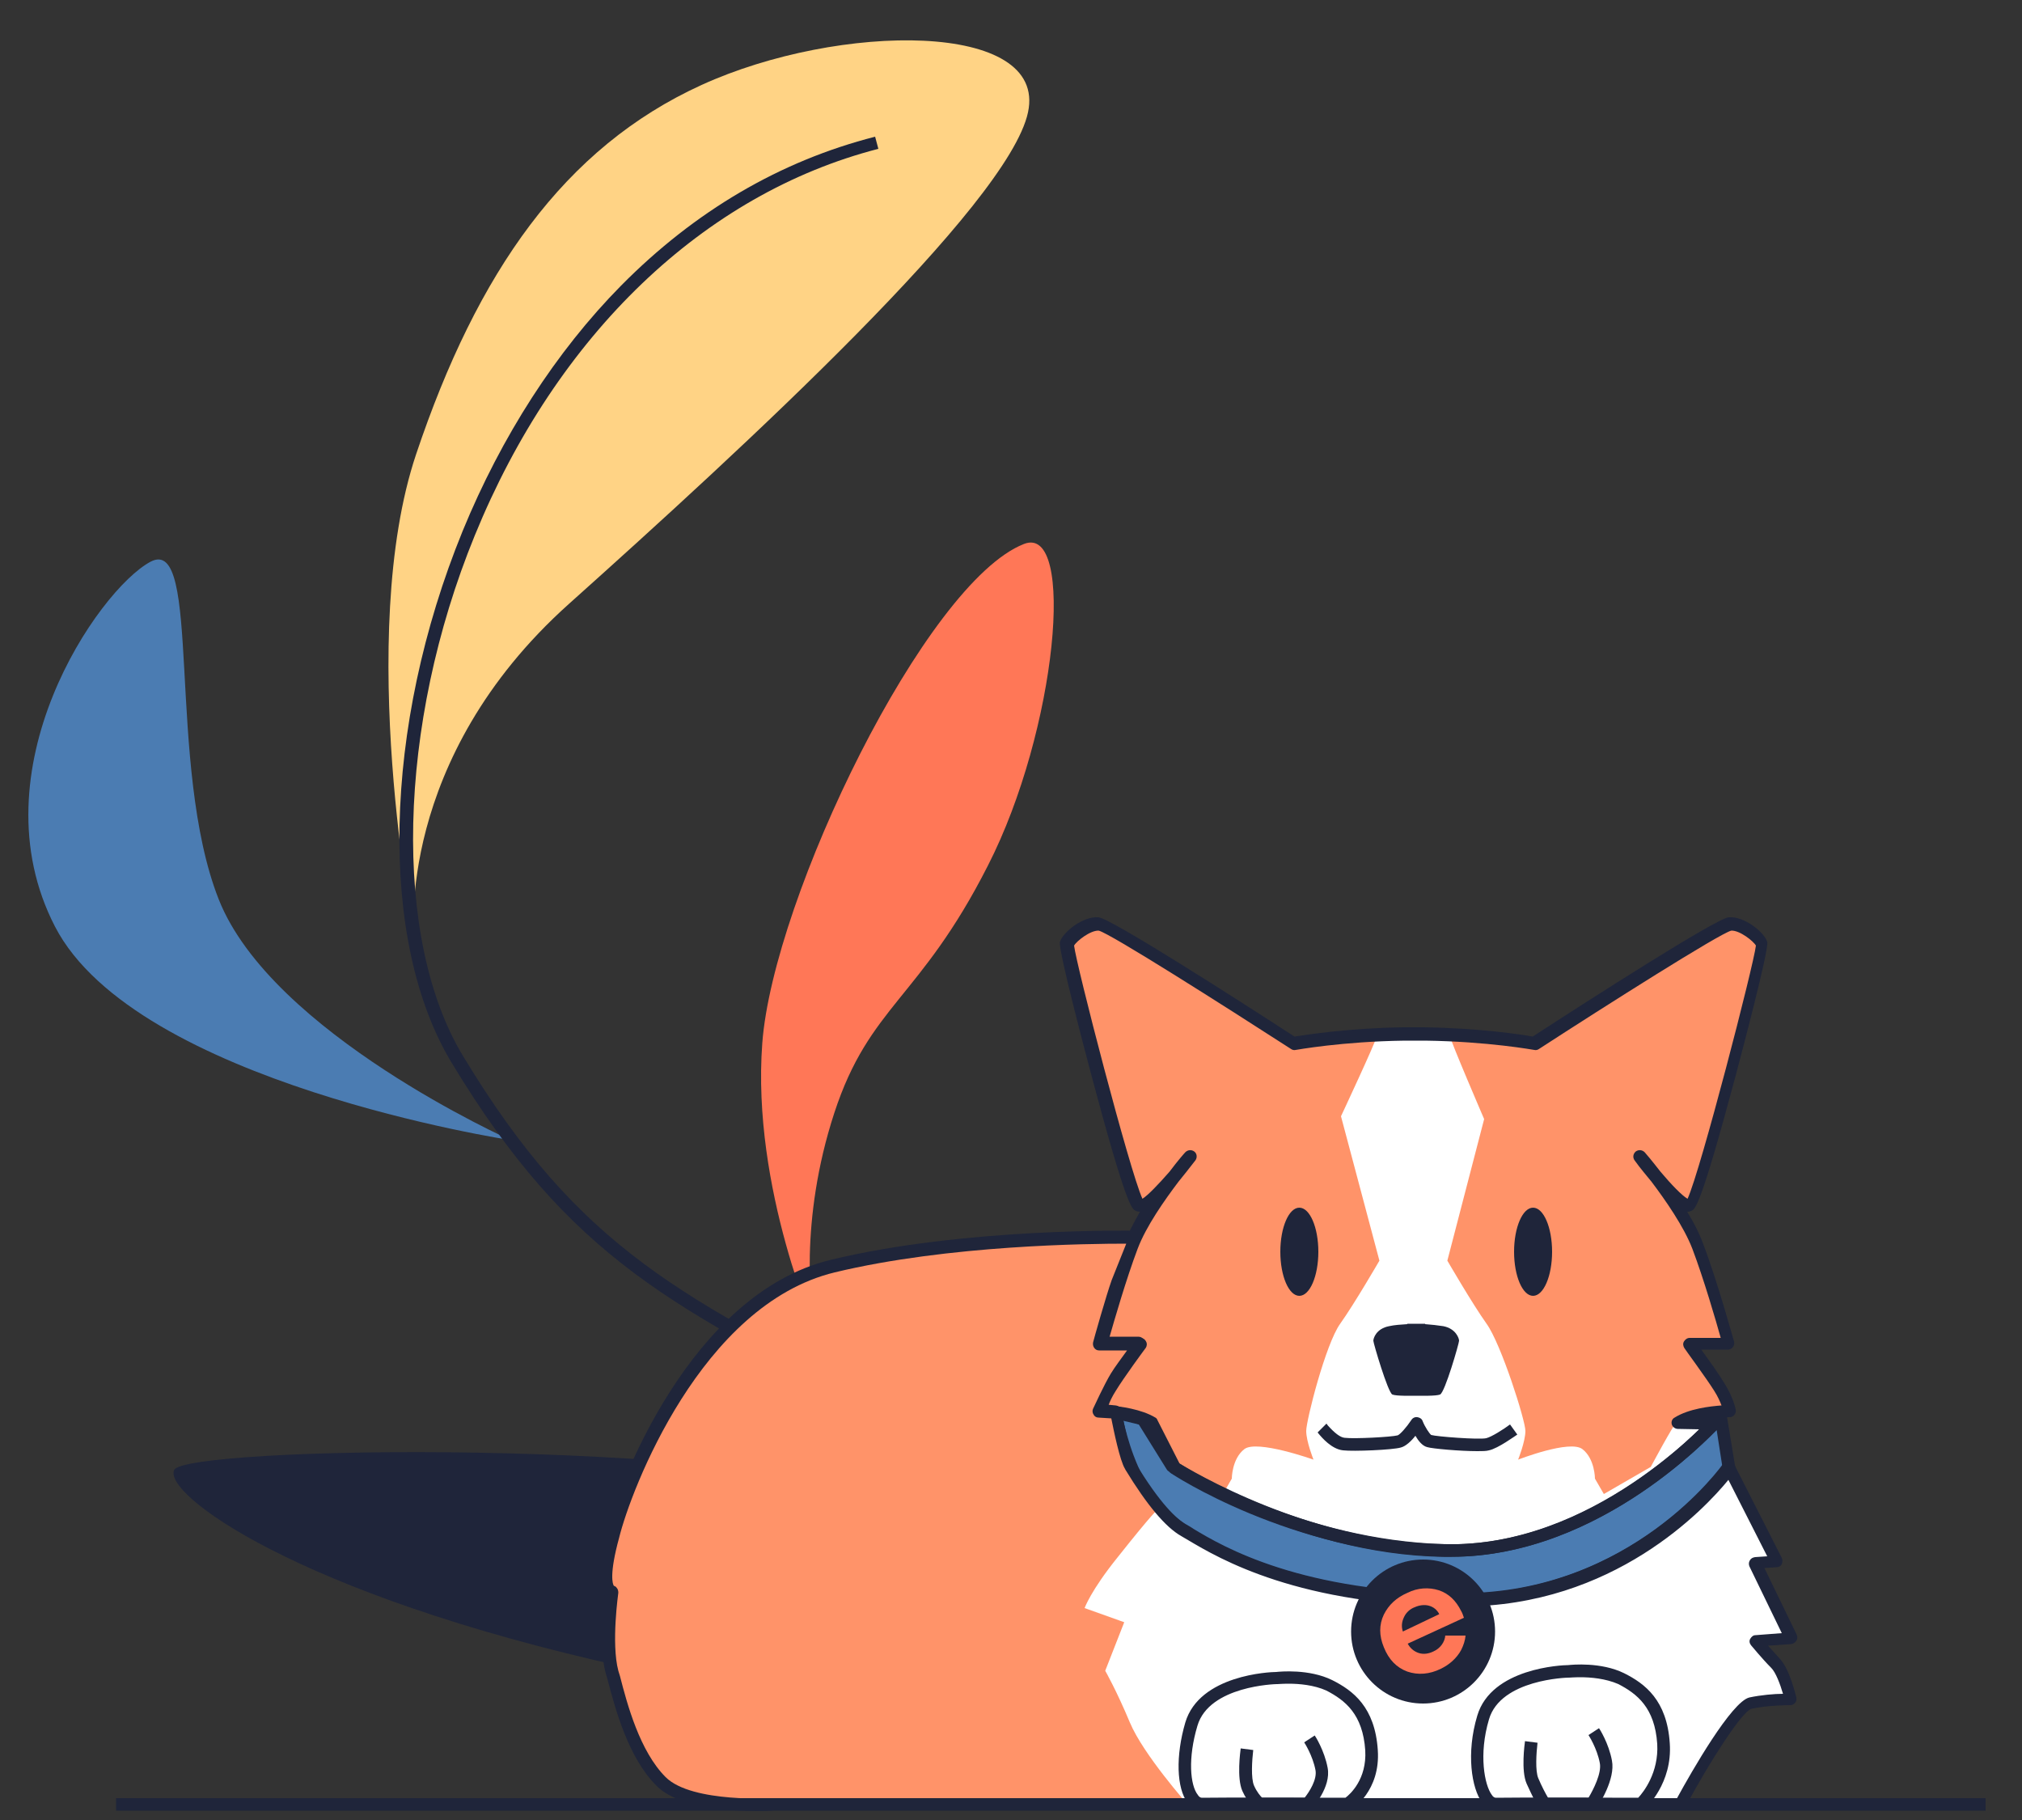
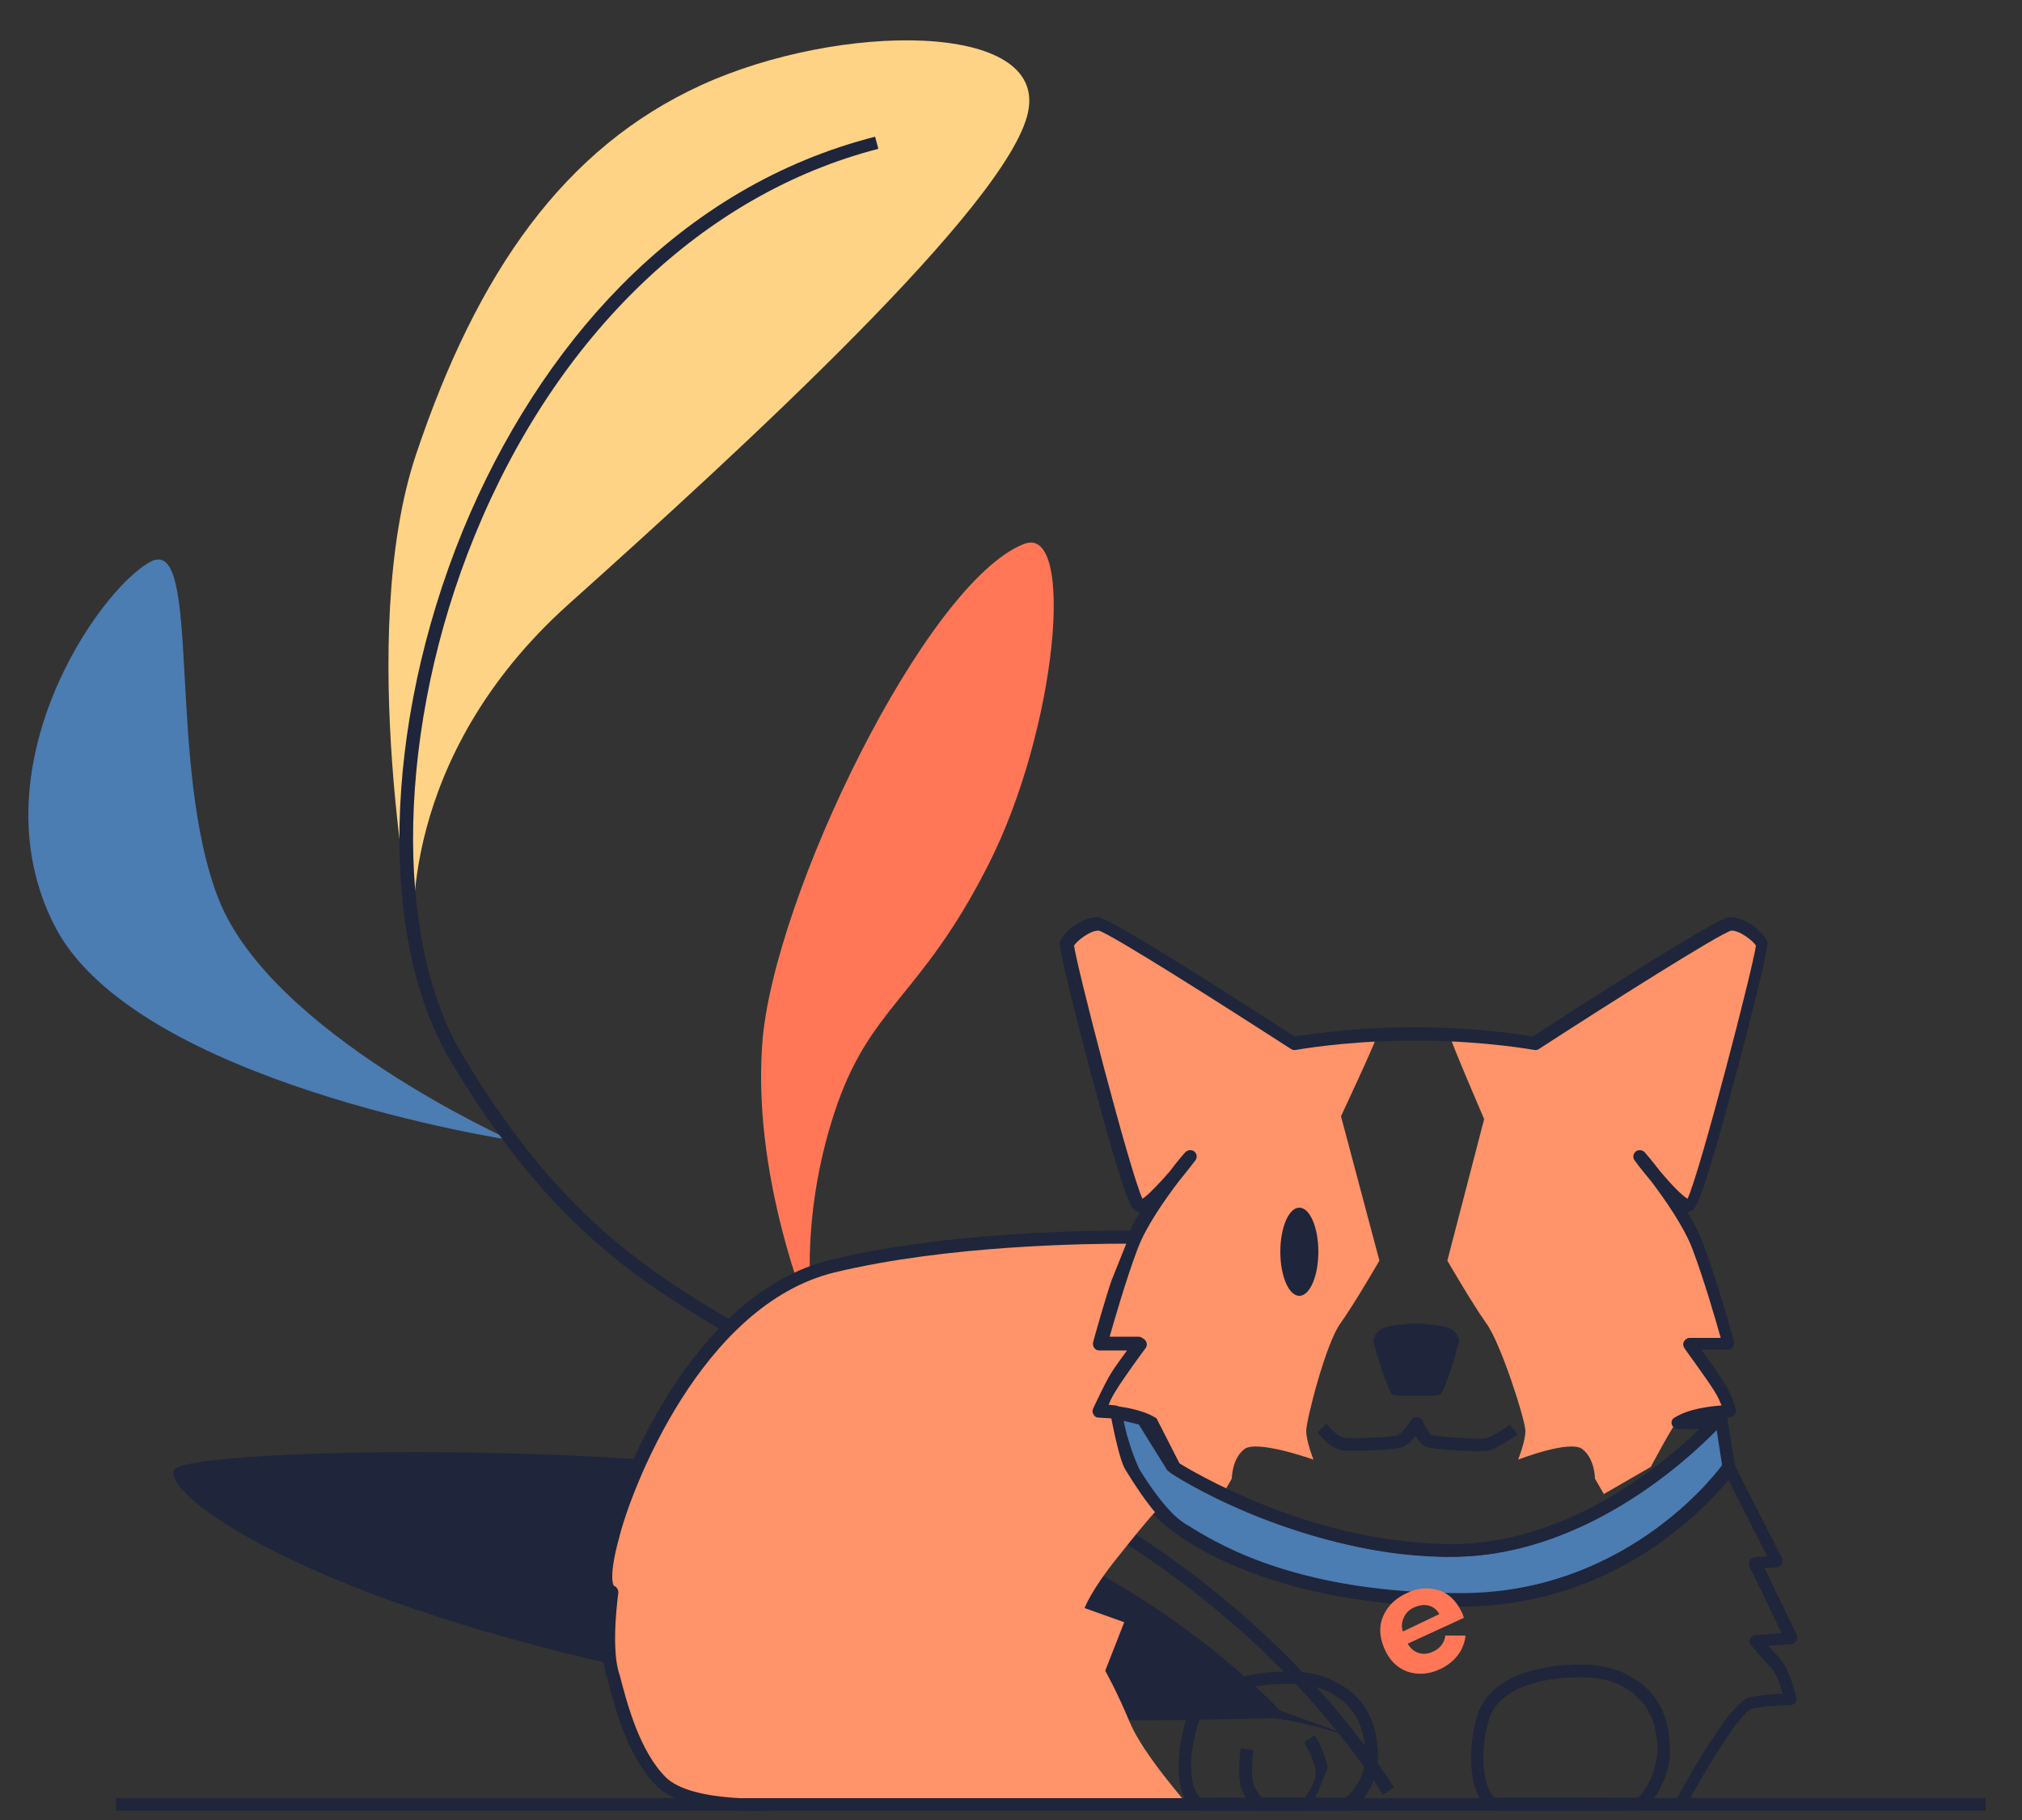
<svg xmlns="http://www.w3.org/2000/svg" version="1.1" id="Calque_1" x="0px" y="0px" viewBox="0 0 500 450" style="enable-background:new 0 0 500 450;" xml:space="preserve">
  <rect x="0" y="0" width="500" height="450" fill="#333333" stroke="none" />
  <style type="text/css">
	.st0{fill:#4B7CB2;}
	.st1{fill:#1F253A;}
	.st2{fill:#FF7757;}
	.st3{fill:#FFD385;}
	.st4{fill:#FFFFFF;}
	.st5{fill:#FF9369;}
</style>
  <g>
    <g id="vegetation_17_">
      <g>
        <path class="st0" d="M126.3,281.9c0,0-59.1-26.4-72.2-59.5s-4-90.4-16.9-83.5s-43.6,51.5-23.6,90.2S126.3,281.9,126.3,281.9" />
      </g>
      <g>
        <path class="st1" d="M336.4,430.1c0,0-14.3-4.6-21.1-5.2c-6.8-0.6-79.8,5.2-161.1-12.8c-81.3-18-114.2-43-111.1-48.7     s133.9-8.3,188,8.2c54.1,16.5,85.3,51.3,85.3,51.3" />
      </g>
      <g>
        <path class="st2" d="M227.1,352.4c0,0-24.1-18.5-25.4-23.4c-1.3-4.8-4.1-27.2,4.6-53.8c8.7-26.6,21.2-28.1,38-61.2     c17.1-33.5,21.8-84.6,8.9-79.5c-24.3,9.5-62,87.4-64.7,123.4s13.6,72.1,13.6,72.1" />
      </g>
    </g>
    <g>
      <g>
        <path class="st3" d="M102.4,231.6c0,0-4.7-43.8,38.3-82.3S249.3,50.6,254.2,27.8c4.9-22.7-46.7-22.3-80.7-6.8     s-55.5,46.3-70.6,91.3S102.4,231.6,102.4,231.6" />
      </g>
    </g>
    <g>
      <path class="st1" d="M342,443.7c-13.7-21-39.5-51-85-74.4c-13-6.7-24.7-12.6-35.1-17.8c-55.6-27.8-81-40.4-110.2-88.7    c-18.2-30.1-17.1-83,2.7-131.5c9.6-23.4,23.1-44.4,39.2-60.7c18.2-18.4,39.3-30.8,62.8-36.8l0.8,3c-43.1,11.1-79.5,45.9-99.8,95.6    c-19.2,46.9-20.4,99.8-2.9,128.7c28.7,47.5,53.8,60,108.9,87.5c10.4,5.2,22.2,11.1,35.2,17.8c46,23.8,72.2,54.2,86.1,75.5    L342,443.7z" />
    </g>
  </g>
  <g>
    <g>
-       <path class="st4" d="M284.3,351.8c-4.7-2.9-12.9-2.9-12.9-2.9s0.5-2.6,2.6-6c2.1-3.3,7.5-10.7,7.5-10.7h-9.7    c0,0,3.9-14.4,7.6-24.1s14.6-22.2,14.6-22.2s-10.2,13.3-12.5,12.3c-2.3-0.9-18.3-63-17.8-64.6c0.5-1.7,4.9-5.2,7.9-5    c3,0.2,48.3,29.6,48.3,29.6s11.3-2.1,27.3-2.4h5c15.9,0.2,27.3,2.4,27.3,2.4s45.3-29.3,48.3-29.6s7.4,3.3,7.9,5    c0.5,1.7-15.5,63.7-17.8,64.6c-2.3,0.9-12.5-12.3-12.5-12.3s10.9,12.5,14.6,22.2c3.7,9.7,7.6,24.1,7.6,24.1h-9.7    c0,0,5.4,7.3,7.5,10.7c2.1,3.3,2.6,6,2.6,6s-8.3,0-12.9,2.9l8.9,0.1c0,0-28.7,32.6-66.7,31.4S290.5,363,290.5,363L284.3,351.8z" />
-     </g>
+       </g>
    <g>
      <path class="st5" d="M340.4,256.3c0,0.9-8.8,19.7-8.8,19.7l9.5,35.7c0,0-6.2,10.7-9.7,15.6c-3.6,5-8.4,23.9-8.4,26.5    s1.8,7.1,1.8,7.1s-14-5-17.1-2.6c-3.1,2.4-3.1,7.3-3.1,7.3l-2.2,3.8l-11.6-6.7c0,0-5.6-10.5-6.5-11.2c-0.9-0.7-12.9-2.6-12.9-2.6    s3.4-7.2,4.9-9.4c1.6-2.2,5.1-7.2,5.1-7.2h-9.9c0,0,6.8-21.7,9-26.3s9.7-15.1,9.7-15.1l-8.3,7.4c0,0-10-28-12.8-41.1    s-7.6-23.2-3-26.4c4.6-3.2,7.6-1.7,12.7,1.7c5,3.4,41,25.8,41,25.8s12.3-1.3,15.8-1.4C339.1,256.6,340.4,256.3,340.4,256.3z" />
    </g>
    <g>
      <path class="st5" d="M358.6,256.3c0,0.9,8.4,20.4,8.4,20.4l-9.1,35c0,0,6.2,10.7,9.7,15.6c3.6,5,9.6,23.9,9.6,26.5    s-1.8,7.1-1.8,7.1s12.8-5,15.9-2.6c3.1,2.4,3.1,7.3,3.1,7.3l2.2,3.8l11.6-6.7c0,0,5.6-10.5,6.5-11.2c0.9-0.7,12.9-2.6,12.9-2.6    s-3.4-7.2-4.9-9.4c-1.6-2.2-5.1-7.2-5.1-7.2h9.9c0,0-6.8-21.7-9-26.3s-9.7-15.1-9.7-15.1l8.3,7.4c0,0,10-28,12.8-41.1    s7.6-23.2,3-26.4c-4.6-3.2-7.6-1.7-12.7,1.7s-41,25.8-41,25.8s-12.3-1.3-15.8-1.4C359.9,256.6,358.6,256.3,358.6,256.3z" />
    </g>
    <g>
-       <ellipse class="st1" cx="379.1" cy="309.5" rx="4.7" ry="10.9" />
-     </g>
+       </g>
    <g>
      <ellipse class="st1" cx="321.3" cy="309.5" rx="4.7" ry="10.9" />
    </g>
    <g>
      <path class="st1" d="M356.9,327.9c-1.3-0.2-3-0.4-4.5-0.5l0-0.1c0,0-0.9,0-2.2,0c-1.3,0-2.2,0-2.2,0l0,0.1    c-1.6,0.1-3.2,0.2-4.5,0.5c-3.2,0.6-3.9,3-3.9,3.6s3.6,12.8,4.7,13.3c1,0.4,4.6,0.3,5.9,0.3c1.2,0,4.9,0.1,5.9-0.3    c1.2-0.5,4.7-12.7,4.7-13.3S360,328.5,356.9,327.9z" />
    </g>
    <g>
      <path class="st1" d="M365.3,358.8c-4.2,0-11.1-0.6-12.4-1c-1.2-0.3-2.2-1.6-2.9-2.8c-1,1.3-2.4,2.6-3.6,2.9    c-2,0.6-11.7,1-14.3,0.7c-2.8-0.3-5.2-3.1-6.1-4.2c-0.1-0.1-0.1-0.2-0.2-0.2l2.2-2.2c0.1,0.1,0.2,0.2,0.3,0.4    c1.7,1.9,3.1,3,4.2,3.1c2.4,0.3,11.6-0.2,13.1-0.6c0.6-0.2,2.2-2,3.4-3.8c0.3-0.5,0.9-0.8,1.5-0.7c0.6,0.1,1.1,0.4,1.3,1    c0.6,1.5,1.7,3.1,2.1,3.4c1.3,0.4,11.8,1.2,13.6,0.8c1.3-0.3,4.3-2.2,5.9-3.4l1.8,2.5c-0.5,0.3-4.7,3.4-7,3.9    C367.5,358.8,366.5,358.8,365.3,358.8z" />
    </g>
    <g>
      <path class="st0" d="M289.7,362.5c0,0,33.5,21.8,70.7,20.8s65-33.1,65-33.1l2.1,12.8c0,0-22.9,32.3-66.1,32.7    s-69.7-15.1-76.7-24.3s-8.8-22.1-8.8-22.1l6.6,1.6L289.7,362.5z" />
      <path class="st1" d="M360,397.2c-42.3,0-69-14.8-76.6-24.9c-7.1-9.4-9.1-22.3-9.1-22.8c-0.1-0.5,0.1-1,0.5-1.4    c0.4-0.3,0.9-0.5,1.4-0.4l6.6,1.6c0.4,0.1,0.7,0.3,1,0.7l7.1,11.4c3.3,2,33.6,20.4,67.2,20.4c0.8,0,1.5,0,2.3,0    c36.1-0.9,63.6-32.3,63.9-32.6c0.4-0.5,1-0.6,1.6-0.5c0.6,0.2,1,0.7,1.1,1.3l2.1,12.8c0.1,0.4,0,0.8-0.3,1.1    c-0.2,0.3-23.8,33-67.4,33.3C360.9,397.2,360.4,397.2,360,397.2z M277.8,351.3c0.9,4.1,3.2,12.6,8.1,19.1    c7,9.2,33.3,23.7,74.2,23.7c0.4,0,0.8,0,1.3,0c39-0.3,61.4-27.5,64.5-31.5l-1.4-9c-7.4,7.5-32.4,30.5-63.9,31.3    c-37.3,1-71.2-20.9-71.6-21.1c-0.2-0.1-0.4-0.3-0.5-0.5l-6.9-11.1L277.8,351.3z" />
    </g>
    <g>
      <path class="st1" d="M359,384.9c-0.6,0-1.3,0-2,0c-38-1.1-67.1-20.4-67.4-20.6c-0.2-0.1-0.4-0.3-0.5-0.5l-6-10.9    c-4.3-2.4-11.7-2.5-11.7-2.5c-0.5,0-0.9-0.2-1.2-0.6s-0.4-0.8-0.3-1.3c0-0.1,0.6-3,2.8-6.5c1.3-2.1,4-5.8,5.7-8.3h-6.6    c-0.5,0-0.9-0.2-1.2-0.6c-0.3-0.4-0.4-0.9-0.3-1.4c0-0.1,4-14.6,7.7-24.3c1-2.5,2.4-5.2,3.9-7.8c-0.5,0-0.8-0.1-1-0.2    c-1-0.4-2.3-0.9-10.9-33.1c-1.4-5.3-8.4-31.6-7.9-33.4c0.7-2.4,5.7-6.4,9.5-6.1c3,0.2,34.5,20.4,48.5,29.5    c2.6-0.4,13.1-2.1,26.9-2.3l5.1,0c13.8,0.2,24.3,1.8,26.9,2.3c14-9.1,45.5-29.3,48.5-29.5c3.8-0.3,8.8,3.7,9.5,6.1    c0.5,1.8-6.5,28.1-7.9,33.4c-8.6,32.1-9.9,32.7-10.9,33.1c-0.2,0.1-0.5,0.2-1,0.2c1.6,2.6,3,5.3,3.9,7.8    c3.7,9.7,7.6,24.1,7.7,24.3c0.1,0.5,0,1-0.3,1.4c-0.3,0.4-0.8,0.6-1.2,0.6h-6.6c1.8,2.5,4.4,6.1,5.7,8.3c2.2,3.5,2.8,6.4,2.8,6.5    c0.1,0.5,0,0.9-0.3,1.3s-0.7,0.6-1.2,0.6c0,0-1.3,0-3.1,0.2c0.2,0.2,0.4,0.4,0.5,0.7c0.2,0.6,0.1,1.2-0.3,1.7    C424.7,353.3,396.3,384.9,359,384.9z M291.7,361.9c3.2,2,30.4,18.8,65.4,19.9c30.6,0.9,55.4-20.8,63.1-28.4l-5.3-0.1    c-0.7,0-1.3-0.5-1.5-1.1c-0.2-0.7,0.1-1.4,0.7-1.7c3.5-2.2,8.8-2.8,11.6-3c-0.4-1-0.9-2.2-1.8-3.6c-2-3.2-7.4-10.5-7.4-10.6    c-0.3-0.5-0.4-1.1-0.1-1.6c0.3-0.5,0.8-0.9,1.4-0.9h7.7c-1.2-4.3-4.2-14.6-7-22c-2.1-5.5-6.7-12.1-10.1-16.6    c-1.2-1.5-2.7-3.2-4.2-5.3c-0.5-0.7-0.4-1.6,0.3-2.2c0.7-0.5,1.6-0.4,2.2,0.2c0.2,0.2,1.8,2.1,3.9,4.8c2.7,3.2,5.3,5.9,6.7,6.7    c3.2-6.9,16.4-58,16.9-62.6c-0.6-1.1-4-3.8-6.1-3.7c-3,0.8-30.8,18.4-47.6,29.3c-0.3,0.2-0.7,0.3-1.1,0.2c-0.1,0-11.4-2.1-27-2.3    l-5,0c-15.6,0.2-26.9,2.3-27,2.3c-0.4,0.1-0.8,0-1.1-0.2c-16.9-10.9-44.6-28.5-47.6-29.3c-2.1-0.1-5.5,2.6-6.1,3.7    c0.5,4.6,13.7,55.6,16.9,62.6c1.3-0.8,4-3.6,6.7-6.7c2.1-2.8,3.7-4.6,3.9-4.8c0.6-0.6,1.5-0.7,2.2-0.2c0.7,0.5,0.8,1.5,0.3,2.2    c-1.6,2.1-3,3.8-4.2,5.3c-3.4,4.5-8,11-10.1,16.6c-2.8,7.4-5.8,17.8-7,22h7.7c0.6,0,1.1,0.3,1.4,0.9c0.3,0.5,0.2,1.2-0.1,1.6    c-0.1,0.1-5.4,7.3-7.4,10.6c-0.9,1.4-1.5,2.7-1.8,3.6c2.9,0.2,8.1,0.9,11.6,3c0.2,0.1,0.4,0.3,0.5,0.6L291.7,361.9z M265.2,233.7    L265.2,233.7L265.2,233.7z" />
    </g>
    <g>
-       <path class="st4" d="M280.5,306c0,0-41.7-0.9-74.8,7.1c-33.1,8-51.1,53-54.4,66.7c-3.3,13.7,0,13.7,0,13.7s-1.9,12.8,0,19.9    c1.9,7.1,5.6,20.6,9.9,24.9c8.5,8.5,31.2,7.8,31.2,7.8h223c0,0,13.1-24,17.4-25s9.9-0.9,9.9-0.9s-1.6-6.8-3.8-9s-4.9-5.5-4.9-5.5    l8.8-0.6l-9-18.6l5.4-0.3L427.4,363c0,0-22.6,32.7-66.1,32.7s-63.7-13.9-69.4-17c-5.7-3.2-11.2-13.9-12.6-16.3    c-1.4-2.4-3.5-13.1-3.5-13.1l-4.4-0.3c0,0,2.7-6,4.3-8.5c1.6-2.5,5.8-8.1,5.8-8.1h-9.9c0,0,3.2-11.7,4.6-15.2S280.5,306,280.5,306    z" />
-     </g>
+       </g>
    <g>
      <path class="st5" d="M286.2,373.3c0,0-1,0.6-9.8,11.7c-6.7,8.3-8.2,12.6-8.2,12.6l9.8,3.5l-4.7,12c0,0,2.8,4.9,6.1,12.8    c3.3,7.9,14.4,20.4,14.4,20.4H189.6c0,0-21.3-0.7-26.9-6.4s-11.5-20.8-12.3-27.3c-0.8-6.5,0.9-18.9,0.9-18.9s-1.6-6.5,2.9-22.9    s20.3-39.7,40.5-52.3s67.2-11.7,72.9-11.7c5.7,0,12.9-0.6,12.9-0.6l-9,26.6l9.9-0.4c0,0-5.3,7.2-6.8,9.6s-3.3,7-3.3,7l4.3,0.7    c0,0,2.7,12.6,6.4,17.9C285.8,372.7,286.2,373.3,286.2,373.3z" />
    </g>
    <g>
      <path class="st1" d="M187.3,447.8c-6.9,0-19.6-0.8-25-6.3c-7-7-10.2-19.1-12.1-26.4l-0.4-1.3c-1.7-6.2-0.6-16.3-0.2-19.5    c-0.1-0.1-0.2-0.2-0.2-0.3c-1.6-2-1.5-6.8,0.4-14.6c2.9-12.2,21-59.5,55.6-67.9c33-8,74.8-7.2,75.2-7.2c0.5,0,1,0.3,1.3,0.7    c0.3,0.4,0.3,1,0.1,1.4c0,0.1-3.1,7.6-4.4,11c-1,2.5-3,9.6-4,13.1h7.9c0.6,0,1.1,0.3,1.4,0.9c0.3,0.5,0.2,1.2-0.1,1.6    c0,0.1-4.2,5.6-5.7,8c-0.9,1.5-2.3,4.3-3.3,6.3l2.1,0.2c0.7,0.1,1.3,0.6,1.4,1.3c0.8,4.1,2.3,11.1,3.3,12.6l0.1,0.2    c6.2,10.3,10.3,14,12.6,15.3c0.5,0.3,1.1,0.6,1.8,1.1c7.3,4.4,26.8,15.9,66.2,15.9c42.2,0,64.6-31.7,64.8-32    c0.3-0.5,0.8-0.7,1.4-0.7c0.5,0,1,0.4,1.3,0.8l11.8,23.2c0.2,0.5,0.2,1,0,1.5s-0.7,0.8-1.3,0.8l-3,0.2l8,16.5    c0.2,0.5,0.2,1-0.1,1.5c-0.3,0.4-0.7,0.7-1.2,0.8l-5.8,0.4c0.9,1,1.9,2.1,2.8,3.1c2.5,2.5,4,9,4.2,9.7c0.1,0.5,0,1-0.3,1.3    c-0.3,0.4-0.7,0.6-1.2,0.6c-0.1,0-5.6,0-9.6,0.9c-2.3,0.6-10.3,13-16.3,24.2c-0.3,0.5-0.8,0.8-1.4,0.8H191.7    C191.4,447.7,189.7,447.8,187.3,447.8z M151.8,392.1c0.3,0.1,0.5,0.2,0.7,0.5c0.3,0.3,0.4,0.8,0.4,1.2c0,0.1-1.8,12.5,0,19.3    l0.4,1.3c1.8,7,4.9,18.6,11.3,25c6.5,6.5,27,5.2,27.2,5.2c0,0,0.1,0,0.1,0h222.8c3.6-6.6,13.5-23.9,17.9-24.9    c2.8-0.6,6.2-0.9,8.3-0.9c-0.7-2.4-1.8-5.3-2.9-6.4c-2.2-2.2-4.9-5.5-5-5.6c-0.4-0.5-0.5-1.1-0.2-1.6s0.7-0.9,1.3-0.9l6.5-0.5    l-8-16.5c-0.2-0.5-0.2-1,0.1-1.5s0.7-0.7,1.3-0.8l3-0.2l-9.6-18.9c-5.9,7.2-28.4,31.3-65.8,31.3c-40.3,0-60.2-11.9-67.8-16.4    c-0.7-0.4-1.2-0.7-1.7-1c-3.9-2.2-8.5-7.7-13.8-16.4l-0.1-0.2c-1.3-2.1-2.8-9.5-3.4-12.5l-3.2-0.2c-0.5,0-1-0.3-1.2-0.8    c-0.3-0.4-0.3-1-0.1-1.4c0.1-0.2,2.8-6.1,4.4-8.7c0.9-1.5,2.7-3.9,4-5.7h-6.9c-0.5,0-0.9-0.2-1.2-0.6s-0.4-0.9-0.3-1.4    c0.1-0.5,3.3-11.8,4.6-15.4c0.9-2.3,2.6-6.5,3.6-9c-9.1,0-43.9,0.3-72.1,7.1c-33,8-50.4,53.8-53.3,65.6    C150.6,389.3,151.5,391.7,151.8,392.1z M151.3,392C151.3,392,151.3,392,151.3,392C151.3,392,151.3,392,151.3,392z M151.3,392    C151.3,392,151.3,392,151.3,392C151.3,392,151.3,392,151.3,392z M151.3,392C151.3,392,151.3,392,151.3,392    C151.3,392,151.3,392,151.3,392z" />
    </g>
    <g>
      <path class="st1" d="M297.2,447.7c-0.9,0-2.3-0.3-3.5-1.9c-2.8-3.7-3-11.7-0.6-19.9c3.5-11.8,21-12.5,22.5-12.5    c0.9-0.1,8.1-0.8,13.8,2c5.2,2.6,10.6,6.7,11.3,17.3c0.7,10.1-6.3,14.6-6.6,14.8c-0.2,0.2-0.5,0.2-0.8,0.2c0,0,0,0,0,0    C332.9,447.7,300.9,447.7,297.2,447.7C297.2,447.7,297.2,447.7,297.2,447.7z M318.7,416.3c-1.6,0-2.7,0.1-2.8,0.1    c-0.1,0-0.1,0-0.2,0c-0.2,0-16.7,0.4-19.6,10.3c-2.4,8-1.8,14.7,0.1,17.1c0.3,0.5,0.7,0.7,1,0.7c0,0,0,0,0,0    c3.5-0.1,31.3,0,35.5,0c1.2-0.9,5.3-4.6,4.9-11.7c-0.6-9-5-12.4-9.6-14.8C324.9,416.6,321.2,416.3,318.7,416.3z" />
    </g>
    <g>
      <path class="st1" d="M369.9,447.7c-0.9,0-2.2-0.3-3.4-2c-2.6-3.5-4-12.2-1.2-21.5c3.5-11.8,21-12.5,22.5-12.5    c0.9-0.1,8.1-0.8,13.8,2c5.2,2.6,10.6,6.7,11.3,17.3c0.7,9.9-5.8,15.9-6.1,16.2c-0.3,0.3-0.7,0.4-1.1,0.4c0,0,0,0,0,0    C405.4,447.7,373.6,447.7,369.9,447.7C369.9,447.7,369.9,447.7,369.9,447.7z M390.8,414.7c-1.6,0-2.7,0.1-2.8,0.1    c-0.1,0-0.1,0-0.2,0c-0.2,0-16.7,0.4-19.6,10.3c-2.6,8.7-1.1,16.3,0.7,18.7c0.3,0.5,0.7,0.7,1,0.7c0,0,0,0,0,0    c3.4-0.1,30.4,0,35.2,0c1.3-1.4,5.1-6.2,4.7-13.3c-0.6-9-5-12.4-9.6-14.8C397,415,393.3,414.7,390.8,414.7z" />
    </g>
    <g>
-       <path class="st1" d="M323.3,447.7h-11.8c-0.3,0-0.6-0.1-0.9-0.3c-0.2-0.1-2-1.5-3.4-4.6c-1.4-3.2-0.5-9.7-0.4-10.5l3.1,0.4    c-0.3,2.5-0.6,7,0.2,8.8c0.7,1.6,1.6,2.6,2,3h10.5c1.2-1.5,3.1-4.5,2.7-6.8c-0.7-3.7-2.8-6.9-2.8-6.9l2.6-1.7    c0.1,0.1,2.4,3.7,3.2,8c0.9,4.8-3.7,9.8-3.9,10.1C324.1,447.5,323.7,447.7,323.3,447.7z" />
+       <path class="st1" d="M323.3,447.7h-11.8c-0.3,0-0.6-0.1-0.9-0.3c-0.2-0.1-2-1.5-3.4-4.6c-1.4-3.2-0.5-9.7-0.4-10.5l3.1,0.4    c-0.3,2.5-0.6,7,0.2,8.8c0.7,1.6,1.6,2.6,2,3h10.5c1.2-1.5,3.1-4.5,2.7-6.8c-0.7-3.7-2.8-6.9-2.8-6.9l2.6-1.7    c0.1,0.1,2.4,3.7,3.2,8C324.1,447.5,323.7,447.7,323.3,447.7z" />
    </g>
    <g>
-       <path class="st1" d="M393.6,447.7h-11.8c-0.6,0-1.1-0.3-1.4-0.8c-0.1-0.1-1.6-3-2.9-5.9c-1.4-3.2-0.5-9.7-0.4-10.5l3.1,0.4    c-0.3,2.5-0.6,7,0.2,8.8c0.8,1.9,1.8,3.8,2.4,4.8h10c1.2-2,3.3-6.1,2.8-8.6c-0.7-3.7-2.8-6.9-2.8-6.9l2.6-1.7    c0.1,0.1,2.4,3.7,3.2,8c0.9,4.6-3.2,10.9-3.7,11.6C394.6,447.5,394.1,447.7,393.6,447.7z" />
-     </g>
+       </g>
  </g>
  <g>
    <rect x="28.7" y="444.6" class="st1" width="462.3" height="3.1" />
  </g>
  <g id="ems_16_">
    <g>
-       <circle class="st1" cx="351.9" cy="403.4" r="17.8" />
-     </g>
+       </g>
    <g id="ems_17_">
      <g>
        <g>
          <path class="st2" d="M357.4,404.3c-0.1,1.7-1.3,3.3-2.9,4c-1.2,0.6-2.5,0.8-3.7,0.4c-1.2-0.4-2.1-1.2-2.7-2.3L362,400      c-0.2-0.6-0.4-1.2-0.7-1.7c-1.3-2.6-3.1-4.3-5.5-5.1c-2.5-0.8-5.3-0.6-7.7,0.6c-2.8,1.2-4.7,3-5.9,5.4c-1.2,2.5-1.2,5.2,0,8.1      c1.2,3,3.1,5,5.8,6c2.6,0.9,5.5,0.7,8.3-0.7c2.1-1,3.9-2.6,5-4.6c0.6-1.2,1-2.4,1.1-3.6H357.4z M346.9,403.4      c-0.4-1.2-0.3-2.4,0.3-3.6c0.5-1.1,1.5-2,2.6-2.4c1.1-0.5,2.4-0.7,3.5-0.4c1.2,0.3,2.1,1.1,2.6,2.1L346.9,403.4z" />
        </g>
      </g>
    </g>
  </g>
</svg>